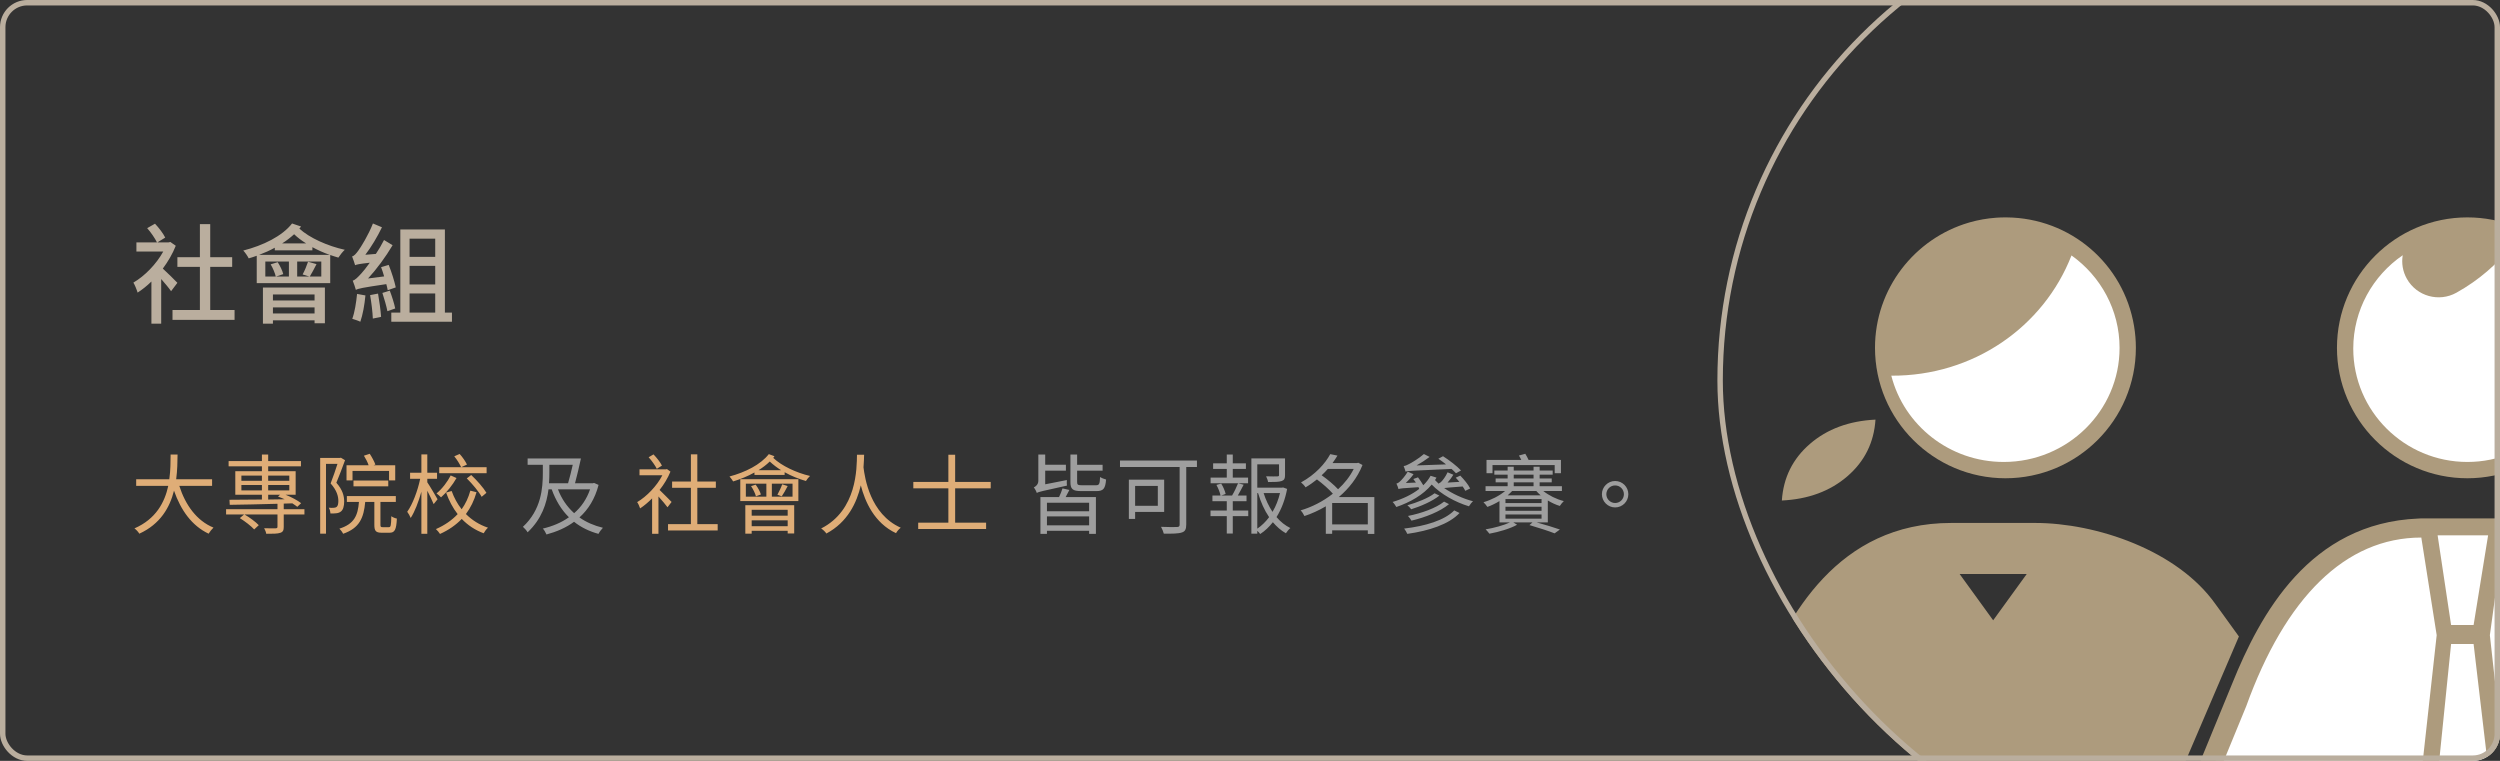
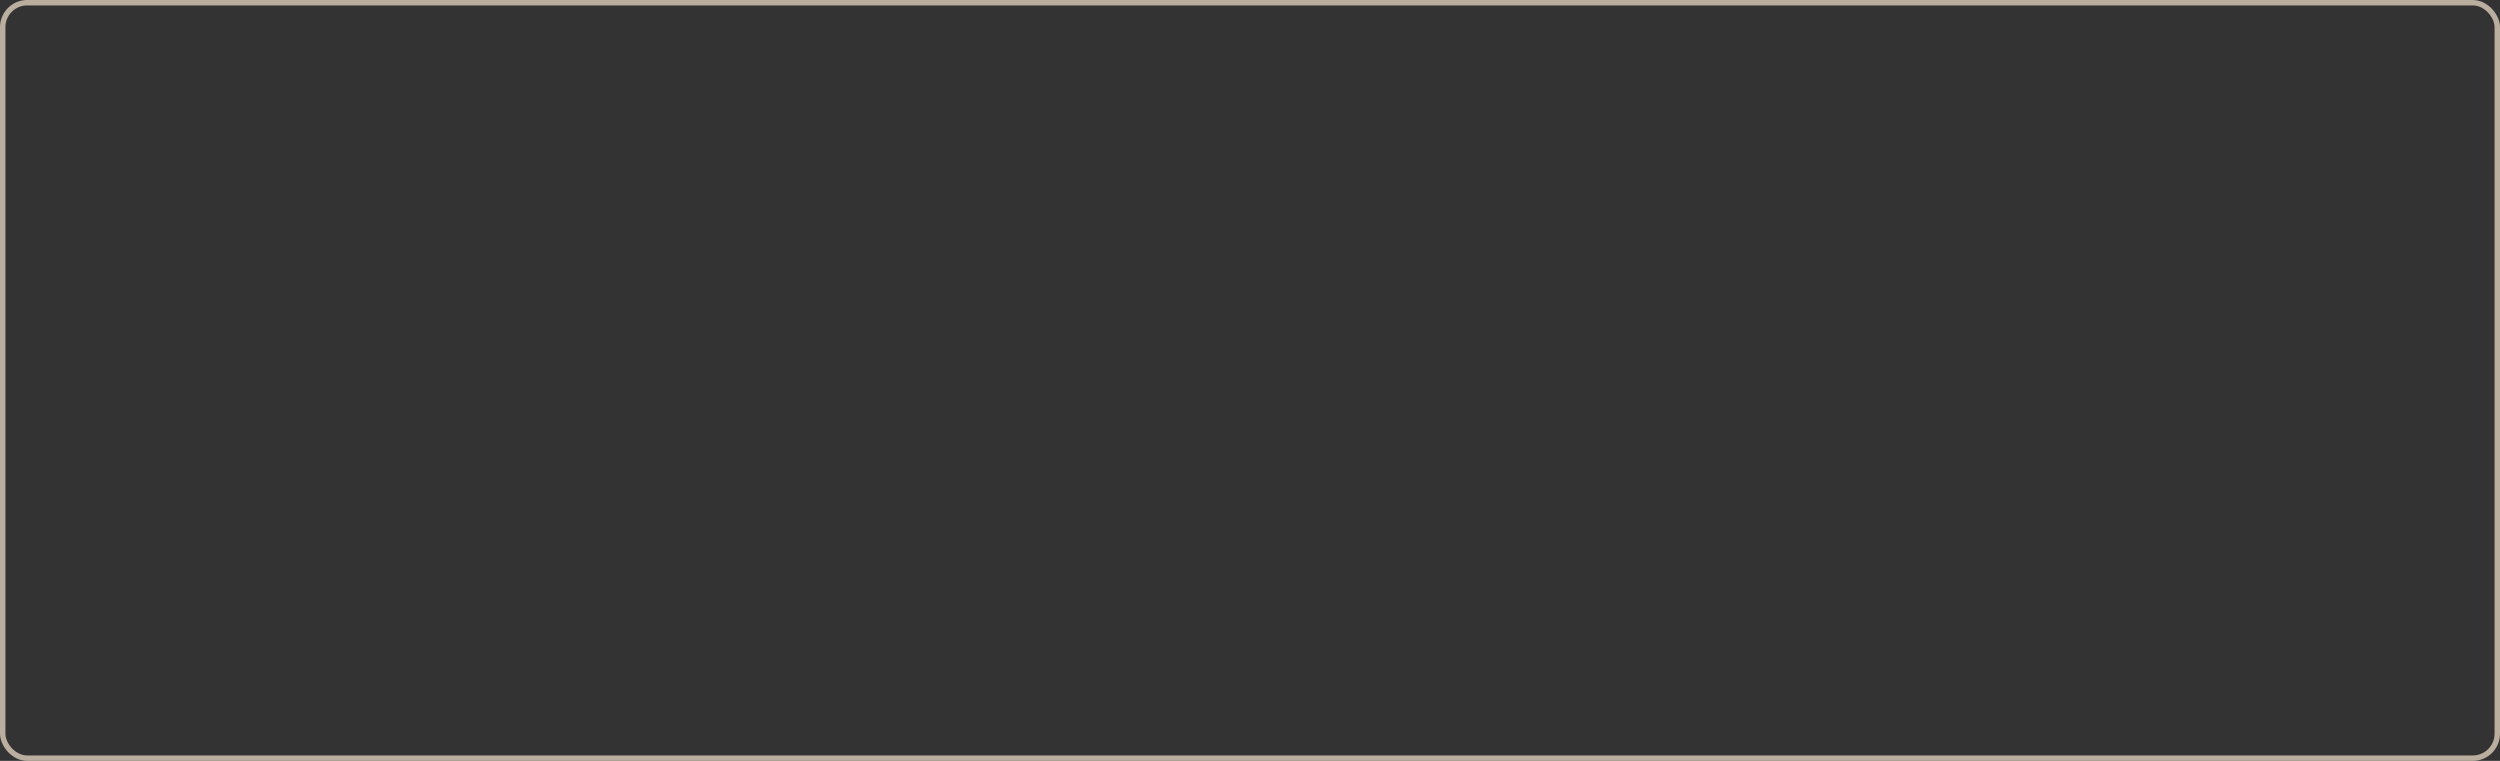
<svg xmlns="http://www.w3.org/2000/svg" width="460" height="140" viewBox="0 0 460 140" fill="none">
  <rect x="0" y="0" width="460" height="140" fill="#333333" stroke="none" />
  <g clip-path="url(#clip0_313_26087)">
    <path d="M32.64 52.04C32.24 51.62 30.76 50.14 29.96 49.42C30.92 48.12 31.76 46.7 32.34 45.22L31.34 44.52L31.02 44.6H28.96L30.4 43.72C30.06 43 29.26 41.94 28.52 41.16L27.08 41.98C27.76 42.74 28.52 43.86 28.88 44.6H25.1V46.28H30.04C28.76 48.6 26.64 50.78 24.54 52C24.78 52.36 25.18 53.34 25.32 53.84C26.16 53.3 27.04 52.6 27.86 51.8V59.56H29.66V51.34C30.34 52.12 31.1 53.02 31.48 53.58L32.64 52.04ZM38.68 57.04V49.1H42.72V47.32H38.68V41.24H36.78V47.32H32.64V49.1H36.78V57.04H31.74V58.86H43.16V57.04H38.68ZM57.88 54.18V55.28H50.22V54.18H57.88ZM50.22 57.68V56.56H57.88V57.68H50.22ZM48.38 59.56H50.22V58.94H57.88V59.48H59.78V52.9H48.38V59.56ZM47.66 46.9C48.66 46.52 49.64 46.1 50.56 45.58V46.06H57.48V45.48C58.5 46.04 59.6 46.52 60.68 46.9H47.66ZM59.12 50.88H57C57.36 50.3 57.8 49.46 58.24 48.6L56.68 48.16C56.46 48.84 56.04 49.86 55.68 50.5L56.92 50.88H54.68V48.12H59.12V50.88ZM49.8 48.64C50.22 49.34 50.6 50.26 50.74 50.88H48.82V48.12H53.16V50.88H50.8L52.12 50.44C51.98 49.84 51.54 48.92 51.1 48.24L49.8 48.64ZM51.92 44.78C52.72 44.28 53.46 43.7 54.12 43.1C54.74 43.7 55.48 44.26 56.32 44.78H51.92ZM53.74 41.12C51.92 43.46 48.38 45.18 44.76 46.1C45.08 46.42 45.6 47.18 45.76 47.54C46.26 47.4 46.74 47.24 47.24 47.06V52.1H60.76V46.92C61.26 47.1 61.78 47.26 62.26 47.4C62.54 46.96 63.06 46.3 63.44 45.96C60.32 45.28 56.94 43.78 55.08 42.06C55.2 41.94 55.3 41.8 55.4 41.68L53.74 41.12ZM72.82 52.88C72.6 51.82 72.06 50.08 71.52 48.74L70.12 49.16C70.32 49.68 70.52 50.28 70.68 50.86L67.72 51.24C69.34 49.48 70.94 47.3 72.24 45.12L70.66 44.16C70.22 45.04 69.7 45.92 69.16 46.72L67.22 46.88C68.32 45.44 69.42 43.6 70.28 41.82L68.62 41.12C67.78 43.28 66.36 45.54 65.94 46.1C65.5 46.7 65.16 47.1 64.78 47.18C64.98 47.64 65.24 48.46 65.34 48.8C65.64 48.66 66.08 48.56 68.04 48.34C67.36 49.28 66.78 50.02 66.46 50.34C65.82 51.04 65.34 51.52 64.9 51.64C65.1 52.1 65.38 52.98 65.48 53.34C65.9 53.1 66.6 52.94 71.08 52.28C71.2 52.7 71.28 53.08 71.34 53.4L72.82 52.88ZM65.7 54.08C65.54 55.7 65.26 57.46 64.82 58.66C65.2 58.78 65.96 59.02 66.3 59.2C66.74 57.96 67.08 56.08 67.24 54.36L65.7 54.08ZM68.1 54.3C68.34 55.66 68.56 57.46 68.6 58.62L70.12 58.3C70.04 57.12 69.8 55.38 69.56 54.02L68.1 54.3ZM70.36 53.9C70.7 54.96 71.12 56.36 71.28 57.26L72.72 56.76C72.54 55.86 72.12 54.52 71.72 53.48L70.36 53.9ZM75.36 54H80.08V57.52H75.36V54ZM80.08 43.92V47.26H75.36V43.92H80.08ZM80.08 52.34H75.36V48.92H80.08V52.34ZM81.86 57.52V42.22H73.66V57.52H72V59.2H83.16V57.52H81.86Z" fill="#BAAE9E" />
-     <path d="M39.024 89.4V88.184H32.416C32.64 86.504 32.656 84.92 32.672 83.64H31.392C31.376 84.904 31.392 86.504 31.152 88.184H25.056V89.4H30.96C30.304 92.424 28.704 95.496 24.736 97.224C25.072 97.464 25.456 97.88 25.632 98.2C29.52 96.424 31.248 93.352 32.016 90.28C33.28 93.912 35.312 96.744 38.384 98.2C38.592 97.848 38.992 97.352 39.28 97.08C36.192 95.816 34.112 92.92 32.992 89.4H39.024ZM49.344 91.032H51.536L51.152 91.368C51.536 91.496 51.952 91.672 52.368 91.864L49.344 91.912V91.032ZM44.416 90.232V89.24H48.192V90.232H44.416ZM44.416 87.512H48.192V88.472H44.416V87.512ZM53.232 87.512V88.472H49.344V87.512H53.232ZM53.232 90.232H49.344V89.24H53.232V90.232ZM56.016 93.688H52.208V92.664L53.792 92.616C54.144 92.84 54.464 93.064 54.704 93.256L55.408 92.584C54.768 92.088 53.632 91.464 52.544 91.032H54.4V86.696H49.344V85.8H55.376V84.84H49.344V83.64H48.192V84.84H42.064V85.8H48.192V86.696H43.296V91.032H48.192V91.912C45.904 91.944 43.808 91.96 42.224 91.96L42.272 92.888C44.576 92.856 47.776 92.792 51.056 92.696V93.688H41.6V94.664H44.912L44.128 95.336C45.088 95.928 46.208 96.792 46.768 97.416L47.616 96.632C47.056 96.04 45.936 95.208 44.992 94.664H51.056V96.92C51.056 97.128 50.976 97.192 50.736 97.208C50.48 97.224 49.584 97.224 48.608 97.192C48.768 97.48 48.944 97.912 48.992 98.216C50.272 98.216 51.072 98.216 51.568 98.04C52.08 97.88 52.208 97.56 52.208 96.952V94.664H56.016V93.688ZM64.864 86.648H71.584V88.392H72.72V85.608H68.736L69.072 85.48C68.88 84.952 68.448 84.12 68.032 83.496L66.96 83.848C67.296 84.376 67.648 85.064 67.824 85.608H63.76V88.392H64.864V86.648ZM71.44 89.48V88.424H65.04V89.48H71.44ZM62.72 84.216L62.528 84.264H58.912V98.2H59.984V85.352H62.096C61.76 86.424 61.28 87.8 60.832 88.952C61.968 90.216 62.256 91.304 62.256 92.168C62.256 92.664 62.176 93.112 61.92 93.288C61.792 93.384 61.616 93.416 61.424 93.432C61.168 93.464 60.864 93.448 60.496 93.416C60.688 93.72 60.784 94.168 60.8 94.472C61.152 94.488 61.552 94.488 61.872 94.44C62.192 94.408 62.48 94.312 62.704 94.136C63.136 93.832 63.328 93.128 63.328 92.28C63.328 91.288 63.056 90.136 61.888 88.824C62.432 87.544 63.008 85.992 63.488 84.68L62.72 84.216ZM70.416 97C70.064 97 70 96.936 70 96.536V92.36H72.832V91.272H63.824V92.36H66.048C65.84 94.84 65.2 96.408 62.448 97.272C62.688 97.496 63.008 97.928 63.136 98.216C66.16 97.16 66.928 95.288 67.2 92.36H68.88V96.552C68.88 97.688 69.136 98.024 70.256 98.024H71.664C72.624 98.024 72.928 97.496 73.024 95.416C72.704 95.368 72.256 95.176 72 94.984C71.968 96.728 71.904 97 71.552 97H70.416ZM89.536 85.96H84.88L85.92 85.48C85.664 84.92 85.12 84.12 84.576 83.528L83.584 83.96C84.08 84.552 84.592 85.4 84.848 85.96H80.816V87.064H89.536V85.96ZM85.888 88.024C86.912 89.032 88.112 90.472 88.624 91.416L89.504 90.68C88.976 89.768 87.744 88.376 86.704 87.4L85.888 88.024ZM82.928 87.48C82.368 88.6 81.36 89.944 80.32 90.792C80.576 90.984 80.96 91.304 81.152 91.512C82.208 90.584 83.28 89.224 84 87.96L82.928 87.48ZM80.512 91.864C80.24 91.384 79.008 89.288 78.624 88.744V88.104H80.416V86.984H78.624V83.608H77.536V86.984H75.456V88.104H77.312C76.864 90.296 75.904 92.824 74.928 94.168C75.152 94.456 75.44 94.968 75.568 95.304C76.304 94.184 77.008 92.36 77.536 90.472V98.216H78.624V90.296C79.056 91.16 79.584 92.216 79.792 92.76L80.512 91.864ZM86.544 90.28C86.192 91.56 85.664 92.696 84.944 93.704C84.16 92.712 83.552 91.592 83.104 90.344L82.08 90.632C82.608 92.104 83.312 93.448 84.208 94.6C83.152 95.72 81.824 96.648 80.208 97.352C80.448 97.56 80.8 97.992 80.96 98.248C82.56 97.528 83.888 96.6 84.96 95.48C86.064 96.632 87.424 97.544 88.992 98.12C89.168 97.8 89.52 97.32 89.792 97.096C88.208 96.568 86.848 95.704 85.728 94.584C86.592 93.432 87.248 92.088 87.68 90.568L86.544 90.28ZM121.796 85.672C121.524 85.096 120.852 84.232 120.244 83.608L119.348 84.136C119.924 84.76 120.564 85.672 120.852 86.264L121.796 85.672ZM123.572 92.36C123.22 92.008 122.004 90.76 121.364 90.152C122.18 89.128 122.884 87.96 123.364 86.776L122.724 86.312L122.5 86.36H117.668V87.448H121.876C120.852 89.432 118.996 91.352 117.236 92.392C117.412 92.616 117.684 93.208 117.78 93.544C118.516 93.064 119.268 92.424 119.988 91.704V98.216H121.156V91.352C121.764 92.024 122.484 92.872 122.82 93.336L123.572 92.36ZM128.308 96.44V89.752H131.716V88.6H128.308V83.592H127.124V88.6H123.668V89.752H127.124V96.44H122.916V97.608H132.052V96.44H128.308ZM144.932 93.8V94.888H138.308V93.8H144.932ZM138.308 96.824V95.736H144.932V96.824H138.308ZM137.14 98.2H138.308V97.672H144.932V98.152H146.132V92.952H137.14V98.2ZM143.844 91.32C144.18 90.84 144.58 90.12 144.932 89.432L143.924 89.112C143.748 89.656 143.332 90.504 143.044 91.032L143.844 91.32ZM138.196 89.448C138.596 90.04 138.964 90.808 139.092 91.32L140.004 90.984C139.86 90.472 139.46 89.736 139.044 89.176L138.196 89.448ZM137.236 89H141.012V91.384H137.236V89ZM145.828 91.384H142.02V89H145.828V91.384ZM136.212 92.2H146.9V88.168H136.212V92.2ZM139.556 86.52C140.324 86.056 141.028 85.512 141.636 84.92C142.244 85.496 142.964 86.04 143.732 86.52H139.556ZM141.46 83.56C139.956 85.496 137.124 86.904 134.228 87.672C134.436 87.896 134.772 88.36 134.9 88.584C136.244 88.168 137.604 87.624 138.82 86.936V87.384H144.372V86.888C145.62 87.592 146.996 88.136 148.292 88.504C148.468 88.216 148.788 87.8 149.044 87.576C146.548 87 143.78 85.704 142.276 84.248C142.356 84.152 142.42 84.04 142.5 83.944L141.46 83.56ZM157.684 83.672C157.636 86.104 157.732 93.88 151.092 97.24C151.46 97.48 151.844 97.848 152.052 98.168C155.956 96.088 157.652 92.504 158.388 89.304C159.156 92.28 160.868 96.232 164.868 98.104C165.044 97.768 165.396 97.368 165.732 97.096C160.084 94.584 159.124 87.896 158.884 85.992C158.964 85.048 158.98 84.248 158.996 83.672H157.684ZM182.292 89.848V88.68H175.748V83.672H174.5V88.68H168.052V89.848H174.5V96.168H168.948V97.336H181.444V96.168H175.748V89.848H182.292Z" fill="#DFAD77" />
-     <path d="M108.57 90.04C107.946 91.848 106.938 93.304 105.642 94.424C104.33 93.24 103.322 91.768 102.666 90.04H108.57ZM101.082 85.528H105.386C105.13 86.68 104.81 87.928 104.522 88.92H101.018C101.066 88.232 101.082 87.576 101.082 86.968V85.528ZM109.306 88.856L109.082 88.92H105.802C106.154 87.64 106.57 85.832 106.89 84.36H97.082V85.528H99.882V86.968C99.882 89.8 99.61 93.784 96.218 96.936C96.474 97.16 96.906 97.624 97.082 97.944C99.674 95.496 100.602 92.632 100.922 90.04H101.514C102.25 92.072 103.29 93.816 104.682 95.176C103.258 96.184 101.61 96.856 99.882 97.256C100.122 97.496 100.41 98.008 100.554 98.344C102.394 97.848 104.138 97.112 105.626 96.008C106.89 97.016 108.378 97.752 110.122 98.232C110.298 97.88 110.666 97.384 110.938 97.112C109.29 96.712 107.834 96.072 106.618 95.208C108.234 93.752 109.466 91.816 110.138 89.224L109.306 88.856ZM192.318 89.112V86.6H196.126V85.512H192.318V83.64H191.054V88.472C191.054 89.16 190.542 89.528 190.222 89.688C190.414 89.912 190.686 90.408 190.766 90.696C191.118 90.488 191.694 90.376 196.318 89.352C196.286 89.112 196.27 88.648 196.302 88.328L192.318 89.112ZM200.398 94.072H192.638V92.504H200.398V94.072ZM192.638 96.664V95.016H200.398V96.664H192.638ZM195.502 89.864C195.374 90.328 195.102 90.952 194.862 91.464H191.438V98.232H192.638V97.672H200.398V98.232H201.646V91.464H196.078C196.302 91.064 196.526 90.616 196.766 90.152L195.502 89.864ZM199.07 89.288C198.318 89.288 198.19 89.192 198.19 88.68V86.6H202.878V85.528H198.19V83.64H196.958V88.696C196.958 89.992 197.358 90.36 198.942 90.36H201.774C203.022 90.36 203.39 89.896 203.518 88.232C203.182 88.152 202.702 87.96 202.414 87.768C202.366 89.048 202.254 89.288 201.662 89.288H199.07ZM213.038 89.416V93.064H208.862V89.416H213.038ZM214.206 94.2V88.264H207.71V95.48H208.862V94.2H214.206ZM220.238 84.744H206.078V85.928H217.054V96.504C217.054 96.84 216.942 96.952 216.59 96.968C216.222 96.984 214.91 97 213.63 96.936C213.822 97.272 214.062 97.864 214.142 98.2C215.71 98.2 216.814 98.2 217.454 97.976C218.062 97.8 218.27 97.368 218.27 96.52V85.928H220.238V84.744ZM229.646 87.88H226.83V86.28H229.246V85.256H226.83V83.64H225.726V85.256H223.214V86.28H225.726V87.88H222.75V88.92H229.646V87.88ZM226.83 92.216H229.358V91.176H227.758C228.11 90.568 228.494 89.848 228.83 89.192L227.806 88.92C227.55 89.56 227.118 90.488 226.702 91.176H224.718L225.518 90.888C225.406 90.36 225.07 89.56 224.702 88.984L223.822 89.224C224.158 89.832 224.478 90.632 224.574 91.176H223.086V92.216H225.726V93.944H222.734V94.968H225.726V98.168H226.83V94.968H229.678V93.944H226.83V92.216ZM231.342 90.728H231.486C231.966 92.344 232.638 93.864 233.518 95.16C232.894 95.992 232.174 96.712 231.342 97.272V90.728ZM235.518 90.728C235.23 91.928 234.782 93.112 234.142 94.184C233.454 93.144 232.894 91.96 232.51 90.728H235.518ZM236.078 89.688L235.886 89.736H231.342V85.432H235.342V87.4C235.342 87.592 235.278 87.64 235.022 87.656C234.782 87.672 233.95 87.672 232.958 87.64C233.118 87.96 233.278 88.36 233.326 88.696C234.542 88.696 235.342 88.68 235.838 88.504C236.334 88.328 236.446 88.024 236.446 87.416V84.344H230.254V98.2H231.342V97.672C231.55 97.848 231.742 98.072 231.87 98.264C232.766 97.688 233.534 96.936 234.206 96.088C234.926 96.92 235.71 97.624 236.606 98.12C236.798 97.816 237.15 97.384 237.422 97.16C236.478 96.696 235.614 96.008 234.878 95.144C235.838 93.608 236.478 91.848 236.83 89.96L236.078 89.688ZM245.118 96.488V92.552H251.678V96.488H245.118ZM249.086 86.28C248.398 87.672 247.39 88.936 246.206 90.024C245.47 89.224 244.254 88.2 243.182 87.448C243.598 87.08 243.966 86.68 244.318 86.28H249.086ZM252.878 91.464H246.334C248.19 89.896 249.758 87.928 250.702 85.56L249.918 85.144L249.694 85.208H245.182C245.518 84.744 245.822 84.28 246.094 83.832L244.766 83.56C243.838 85.288 242.014 87.336 239.39 88.76C239.662 88.968 240.062 89.4 240.222 89.672C240.99 89.224 241.678 88.728 242.318 88.216C243.374 89 244.542 90.024 245.246 90.84C243.438 92.264 241.342 93.32 239.31 93.912C239.566 94.136 239.87 94.632 240.014 94.952C241.342 94.52 242.67 93.912 243.95 93.16V98.216H245.118V97.576H251.678V98.248H252.878V91.464ZM268.83 86.568C268.11 85.784 266.686 84.68 265.518 83.944L264.654 84.408C265.118 84.712 265.614 85.08 266.078 85.448L260.638 85.64C261.454 85.192 262.286 84.648 263.054 84.072L261.998 83.544C261.022 84.392 259.694 85.176 259.262 85.384C258.894 85.592 258.558 85.72 258.27 85.752C258.398 86.024 258.574 86.568 258.622 86.776C259.118 86.616 259.87 86.616 267.086 86.28C267.406 86.568 267.678 86.84 267.902 87.08L268.83 86.568ZM267.582 93.912C265.806 95.736 262.238 96.808 258.366 97.256C258.59 97.528 258.814 97.944 258.942 98.232C262.942 97.672 266.606 96.472 268.558 94.392L267.582 93.912ZM263.966 90.76C262.814 91.656 260.67 92.488 258.958 92.968C259.214 93.16 259.486 93.48 259.662 93.704C261.406 93.16 263.534 92.248 264.846 91.192L263.966 90.76ZM265.71 92.296C264.238 93.496 261.502 94.456 259.07 94.936C259.31 95.192 259.566 95.544 259.71 95.8C262.222 95.208 264.974 94.136 266.622 92.76L265.71 92.296ZM270.51 89.88C270.174 89.192 269.406 88.232 268.686 87.512L267.854 87.896C268.078 88.136 268.318 88.392 268.526 88.664L266.35 88.792C266.734 88.36 267.118 87.848 267.422 87.352L266.35 86.904C266.03 87.64 265.454 88.392 265.262 88.568C265.102 88.76 264.926 88.872 264.75 88.92L264.83 89.096C264.526 88.84 264.286 88.584 264.046 88.328C264.142 88.184 264.238 88.024 264.318 87.88L263.23 87.544C262.862 88.2 262.414 88.776 261.886 89.288C261.63 88.84 261.262 88.28 260.91 87.832L260.046 88.136C260.206 88.344 260.366 88.552 260.526 88.792L258.67 88.872C259.166 88.392 259.678 87.832 260.094 87.256L259.022 86.792C258.558 87.608 257.822 88.392 257.582 88.6C257.374 88.808 257.15 88.936 256.942 88.984C257.086 89.24 257.262 89.752 257.326 89.992C257.582 89.88 258.078 89.816 261.006 89.64C261.054 89.752 261.102 89.848 261.134 89.96C259.774 91.016 258.078 91.816 256.238 92.36C256.462 92.568 256.798 93.048 256.926 93.288C259.486 92.408 261.838 91.08 263.438 89.16C265.134 90.936 267.79 92.408 270.286 93.16C270.462 92.872 270.782 92.44 271.038 92.232C269.182 91.752 267.246 90.856 265.726 89.8C266.222 89.736 267.182 89.656 269.134 89.512C269.342 89.816 269.502 90.072 269.614 90.312L270.51 89.88ZM274.622 85.576H286.062V87.064H287.214V84.632H281.262C281.102 84.264 280.862 83.832 280.654 83.496L279.486 83.816C279.63 84.056 279.79 84.344 279.918 84.632H273.518V87.064H274.622V85.576ZM283.646 92.568H277.006V91.832H283.646V92.568ZM283.646 93.992H277.006V93.24H283.646V93.992ZM283.646 95.432H277.006V94.664H283.646V95.432ZM282.686 90.344C282.926 90.632 283.198 90.888 283.486 91.144H277.406C277.694 90.888 277.982 90.616 278.238 90.344H282.686ZM278.526 88.744H282.174V89.464H278.526V88.744ZM278.526 87.336H282.174V88.04H278.526V87.336ZM284.798 92.088C285.502 92.52 286.27 92.872 287.006 93.096C287.166 92.84 287.502 92.408 287.742 92.2C286.398 91.864 284.974 91.16 283.966 90.344H287.39V89.464H283.294V88.744H285.518V88.04H283.294V87.336H285.694V86.584H283.294V85.88H282.174V86.584H278.526V85.88H277.406V86.584H274.958V87.336H277.406V88.04H275.198V88.744H277.406V89.464H273.342V90.344H276.942C275.886 91.24 274.35 92.008 272.958 92.408C273.182 92.616 273.518 93.016 273.678 93.272C274.398 93.016 275.166 92.648 275.902 92.2V96.12H277.838C276.75 96.632 274.878 97.16 273.358 97.4C273.582 97.624 273.902 97.992 274.046 98.2C275.758 97.896 277.87 97.272 279.15 96.552L278.446 96.12H281.982L281.422 96.616C283.214 97.144 284.99 97.72 286.046 98.136L287.022 97.432C285.966 97.064 284.318 96.552 282.734 96.12H284.798V92.088ZM297.182 88.504C295.854 88.504 294.75 89.592 294.75 90.936C294.75 92.28 295.854 93.368 297.182 93.368C298.526 93.368 299.614 92.28 299.614 90.936C299.614 89.592 298.526 88.504 297.182 88.504ZM297.182 92.552C296.302 92.552 295.566 91.832 295.566 90.936C295.566 90.04 296.302 89.32 297.182 89.32C298.078 89.32 298.798 90.04 298.798 90.936C298.798 91.832 298.078 92.552 297.182 92.552Z" fill="#9E9E9E" />
+     <path d="M39.024 89.4V88.184H32.416C32.64 86.504 32.656 84.92 32.672 83.64H31.392C31.376 84.904 31.392 86.504 31.152 88.184H25.056V89.4H30.96C30.304 92.424 28.704 95.496 24.736 97.224C25.072 97.464 25.456 97.88 25.632 98.2C29.52 96.424 31.248 93.352 32.016 90.28C33.28 93.912 35.312 96.744 38.384 98.2C38.592 97.848 38.992 97.352 39.28 97.08C36.192 95.816 34.112 92.92 32.992 89.4H39.024ZM49.344 91.032H51.536L51.152 91.368C51.536 91.496 51.952 91.672 52.368 91.864L49.344 91.912V91.032ZM44.416 90.232V89.24H48.192V90.232H44.416ZH48.192V88.472H44.416V87.512ZM53.232 87.512V88.472H49.344V87.512H53.232ZM53.232 90.232H49.344V89.24H53.232V90.232ZM56.016 93.688H52.208V92.664L53.792 92.616C54.144 92.84 54.464 93.064 54.704 93.256L55.408 92.584C54.768 92.088 53.632 91.464 52.544 91.032H54.4V86.696H49.344V85.8H55.376V84.84H49.344V83.64H48.192V84.84H42.064V85.8H48.192V86.696H43.296V91.032H48.192V91.912C45.904 91.944 43.808 91.96 42.224 91.96L42.272 92.888C44.576 92.856 47.776 92.792 51.056 92.696V93.688H41.6V94.664H44.912L44.128 95.336C45.088 95.928 46.208 96.792 46.768 97.416L47.616 96.632C47.056 96.04 45.936 95.208 44.992 94.664H51.056V96.92C51.056 97.128 50.976 97.192 50.736 97.208C50.48 97.224 49.584 97.224 48.608 97.192C48.768 97.48 48.944 97.912 48.992 98.216C50.272 98.216 51.072 98.216 51.568 98.04C52.08 97.88 52.208 97.56 52.208 96.952V94.664H56.016V93.688ZM64.864 86.648H71.584V88.392H72.72V85.608H68.736L69.072 85.48C68.88 84.952 68.448 84.12 68.032 83.496L66.96 83.848C67.296 84.376 67.648 85.064 67.824 85.608H63.76V88.392H64.864V86.648ZM71.44 89.48V88.424H65.04V89.48H71.44ZM62.72 84.216L62.528 84.264H58.912V98.2H59.984V85.352H62.096C61.76 86.424 61.28 87.8 60.832 88.952C61.968 90.216 62.256 91.304 62.256 92.168C62.256 92.664 62.176 93.112 61.92 93.288C61.792 93.384 61.616 93.416 61.424 93.432C61.168 93.464 60.864 93.448 60.496 93.416C60.688 93.72 60.784 94.168 60.8 94.472C61.152 94.488 61.552 94.488 61.872 94.44C62.192 94.408 62.48 94.312 62.704 94.136C63.136 93.832 63.328 93.128 63.328 92.28C63.328 91.288 63.056 90.136 61.888 88.824C62.432 87.544 63.008 85.992 63.488 84.68L62.72 84.216ZM70.416 97C70.064 97 70 96.936 70 96.536V92.36H72.832V91.272H63.824V92.36H66.048C65.84 94.84 65.2 96.408 62.448 97.272C62.688 97.496 63.008 97.928 63.136 98.216C66.16 97.16 66.928 95.288 67.2 92.36H68.88V96.552C68.88 97.688 69.136 98.024 70.256 98.024H71.664C72.624 98.024 72.928 97.496 73.024 95.416C72.704 95.368 72.256 95.176 72 94.984C71.968 96.728 71.904 97 71.552 97H70.416ZM89.536 85.96H84.88L85.92 85.48C85.664 84.92 85.12 84.12 84.576 83.528L83.584 83.96C84.08 84.552 84.592 85.4 84.848 85.96H80.816V87.064H89.536V85.96ZM85.888 88.024C86.912 89.032 88.112 90.472 88.624 91.416L89.504 90.68C88.976 89.768 87.744 88.376 86.704 87.4L85.888 88.024ZM82.928 87.48C82.368 88.6 81.36 89.944 80.32 90.792C80.576 90.984 80.96 91.304 81.152 91.512C82.208 90.584 83.28 89.224 84 87.96L82.928 87.48ZM80.512 91.864C80.24 91.384 79.008 89.288 78.624 88.744V88.104H80.416V86.984H78.624V83.608H77.536V86.984H75.456V88.104H77.312C76.864 90.296 75.904 92.824 74.928 94.168C75.152 94.456 75.44 94.968 75.568 95.304C76.304 94.184 77.008 92.36 77.536 90.472V98.216H78.624V90.296C79.056 91.16 79.584 92.216 79.792 92.76L80.512 91.864ZM86.544 90.28C86.192 91.56 85.664 92.696 84.944 93.704C84.16 92.712 83.552 91.592 83.104 90.344L82.08 90.632C82.608 92.104 83.312 93.448 84.208 94.6C83.152 95.72 81.824 96.648 80.208 97.352C80.448 97.56 80.8 97.992 80.96 98.248C82.56 97.528 83.888 96.6 84.96 95.48C86.064 96.632 87.424 97.544 88.992 98.12C89.168 97.8 89.52 97.32 89.792 97.096C88.208 96.568 86.848 95.704 85.728 94.584C86.592 93.432 87.248 92.088 87.68 90.568L86.544 90.28ZM121.796 85.672C121.524 85.096 120.852 84.232 120.244 83.608L119.348 84.136C119.924 84.76 120.564 85.672 120.852 86.264L121.796 85.672ZM123.572 92.36C123.22 92.008 122.004 90.76 121.364 90.152C122.18 89.128 122.884 87.96 123.364 86.776L122.724 86.312L122.5 86.36H117.668V87.448H121.876C120.852 89.432 118.996 91.352 117.236 92.392C117.412 92.616 117.684 93.208 117.78 93.544C118.516 93.064 119.268 92.424 119.988 91.704V98.216H121.156V91.352C121.764 92.024 122.484 92.872 122.82 93.336L123.572 92.36ZM128.308 96.44V89.752H131.716V88.6H128.308V83.592H127.124V88.6H123.668V89.752H127.124V96.44H122.916V97.608H132.052V96.44H128.308ZM144.932 93.8V94.888H138.308V93.8H144.932ZM138.308 96.824V95.736H144.932V96.824H138.308ZM137.14 98.2H138.308V97.672H144.932V98.152H146.132V92.952H137.14V98.2ZM143.844 91.32C144.18 90.84 144.58 90.12 144.932 89.432L143.924 89.112C143.748 89.656 143.332 90.504 143.044 91.032L143.844 91.32ZM138.196 89.448C138.596 90.04 138.964 90.808 139.092 91.32L140.004 90.984C139.86 90.472 139.46 89.736 139.044 89.176L138.196 89.448ZM137.236 89H141.012V91.384H137.236V89ZM145.828 91.384H142.02V89H145.828V91.384ZM136.212 92.2H146.9V88.168H136.212V92.2ZM139.556 86.52C140.324 86.056 141.028 85.512 141.636 84.92C142.244 85.496 142.964 86.04 143.732 86.52H139.556ZM141.46 83.56C139.956 85.496 137.124 86.904 134.228 87.672C134.436 87.896 134.772 88.36 134.9 88.584C136.244 88.168 137.604 87.624 138.82 86.936V87.384H144.372V86.888C145.62 87.592 146.996 88.136 148.292 88.504C148.468 88.216 148.788 87.8 149.044 87.576C146.548 87 143.78 85.704 142.276 84.248C142.356 84.152 142.42 84.04 142.5 83.944L141.46 83.56ZM157.684 83.672C157.636 86.104 157.732 93.88 151.092 97.24C151.46 97.48 151.844 97.848 152.052 98.168C155.956 96.088 157.652 92.504 158.388 89.304C159.156 92.28 160.868 96.232 164.868 98.104C165.044 97.768 165.396 97.368 165.732 97.096C160.084 94.584 159.124 87.896 158.884 85.992C158.964 85.048 158.98 84.248 158.996 83.672H157.684ZM182.292 89.848V88.68H175.748V83.672H174.5V88.68H168.052V89.848H174.5V96.168H168.948V97.336H181.444V96.168H175.748V89.848H182.292Z" fill="#DFAD77" />
    <g clip-path="url(#clip1_313_26087)">
      <path d="M426.5 104.5C421.357 107.929 405.214 143.857 399.5 161L514.818 162.143C504.818 148.571 489 119.143 489 114C489 108.857 479 98 465.5 98C440 96.5 431.643 101.072 426.5 104.5Z" fill="white" />
      <path fill-rule="evenodd" clip-rule="evenodd" d="M327.863 92.095C332.73 91.858 336.75 90.37 339.921 87.63C343.093 84.89 344.815 81.417 345.089 77.211C340.222 77.448 336.202 78.936 333.031 81.676C329.859 84.416 328.137 87.889 327.863 92.095Z" fill="#AD9B7D" />
      <path d="M392.669 60.014C390.77 48.562 380.966 40.098 369.203 40.001L368.957 40C368.663 40.001 368.369 40.006 368.076 40.017C368.058 40.023 368.039 40.019 368.021 40.02L367.986 40.021L367.973 40.022L367.913 40.025L367.902 40.025L367.848 40.028C367.83 40.028 367.797 40.03 367.797 40.03C367.771 40.032 367.746 40.033 367.719 40.035C367.641 40.038 367.563 40.042 367.485 40.048C367.467 40.049 367.45 40.052 367.419 40.051L367.407 40.053L367.376 40.055C367.367 40.056 367.361 40.056 367.321 40.059C367.321 40.059 367.305 40.059 367.282 40.061L367.269 40.062C365.625 40.18 364.001 40.465 362.421 40.915C362.372 40.928 362.323 40.944 362.275 40.959C352.304 43.874 345 53.099 345 64C345 77.234 355.766 88 369 88C382.234 88 393.001 77.234 393 64C393 62.642 392.886 61.31 392.669 60.014Z" fill="#AD9B7D" />
      <path d="M348 69.126C363.066 69.211 376.022 60.174 381.155 47C386.51 50.816 390 57.02 390 64.011C390 75.585 380.436 85 368.68 85C358.715 85 350.325 78.236 348 69.126Z" fill="white" />
      <path d="M430 63.999C430 77.233 440.766 88 453.999 88C467.233 88 478 77.233 478 64C478 52.454 469.804 42.786 458.923 40.508C458.826 40.485 458.728 40.465 458.63 40.449C457.131 40.154 455.583 40 453.999 40C440.766 40 430 50.766 430 63.999Z" fill="#AD9B7D" />
-       <path d="M433 64.141C433 57.025 436.608 50.728 442.102 46.962C441.859 48.405 442.091 49.937 442.869 51.31C444.68 54.514 448.762 55.654 451.987 53.855C456.021 51.606 459.533 48.594 462.343 45C469.783 48.212 475 55.583 475 64.141C475 75.643 465.579 85 453.999 85C442.42 85 433 75.643 433 64.141Z" fill="white" />
      <path d="M463.2 95.381C463.381 95.381 463.56 95.391 463.737 95.412C483.765 96.232 492.86 113.037 497.986 125.754L509.635 155.111C510.591 157.52 509.426 160.253 507.033 161.215C506.466 161.443 505.88 161.552 505.303 161.552C503.451 161.552 507.368 159.17 506.639 157.333L495 128C487 110 479 98.909 460.588 98.909L458.135 116.871L461.5 147.346C461.676 148.943 461.029 150.52 459.786 151.526L458.615 157.599C457.787 158.27 456.756 158.635 455.693 158.635H453.029C451.967 158.635 450.936 158.27 450.107 157.599L446.699 151.526C445.454 150.52 444.807 148.943 444.984 147.346L448.35 116.871L445.521 98.909C431.518 98.909 420.5 110 413.304 129.945L399.102 164.5C398.134 166.903 401.491 167.404 399.102 166.429C396.715 165.454 395.565 162.714 396.534 160.311L410.735 125.755C415.863 113.036 424.959 96.232 444.984 95.412C445.161 95.391 445.34 95.381 445.521 95.381H463.2ZM455.143 118.5H451L448 148L454.361 155.5L458.615 148L455.143 118.5ZM451 115H455.143L457.812 98.5H448.521L451 115ZM316.377 161.552C315.793 161.552 315.199 161.441 314.625 161.206C312.237 160.231 311.087 157.491 312.056 155.087L323.701 126.19C328.887 113.326 338.19 96.223 359.02 96.223H374.467C385.696 96.223 400.654 101.25 407.653 111.164C407.768 111.328 408.298 112.055 408.942 112.937C410.428 114.977 411.959 117.114 411.959 117.114L392.674 162.143C343.38 162.374 317.606 161.552 316.377 161.552ZM360.571 105.617L366.744 114.135L372.918 105.617H360.571ZM475.576 117.381C478.152 117.381 480.241 119.484 480.241 122.078V122.665C480.241 125.259 478.152 127.362 475.576 127.362C472.999 127.362 470.91 125.259 470.91 122.665V122.078C470.91 119.484 472.999 117.381 475.576 117.381Z" fill="#AD9B7D" />
    </g>
-     <rect x="316.5" y="-19.5" width="179" height="179" rx="89.5" stroke="#BAAE9E" />
  </g>
  <rect x="0.5" y="0.5" width="459" height="139" rx="4.5" stroke="#BAAE9E" />
  <defs>
    <clipPath id="clip0_313_26087">
-       <rect width="460" height="140" rx="5" fill="white" />
-     </clipPath>
+       </clipPath>
    <clipPath id="clip1_313_26087">
      <rect x="316" y="-20" width="180" height="180" rx="90" fill="white" />
    </clipPath>
  </defs>
</svg>